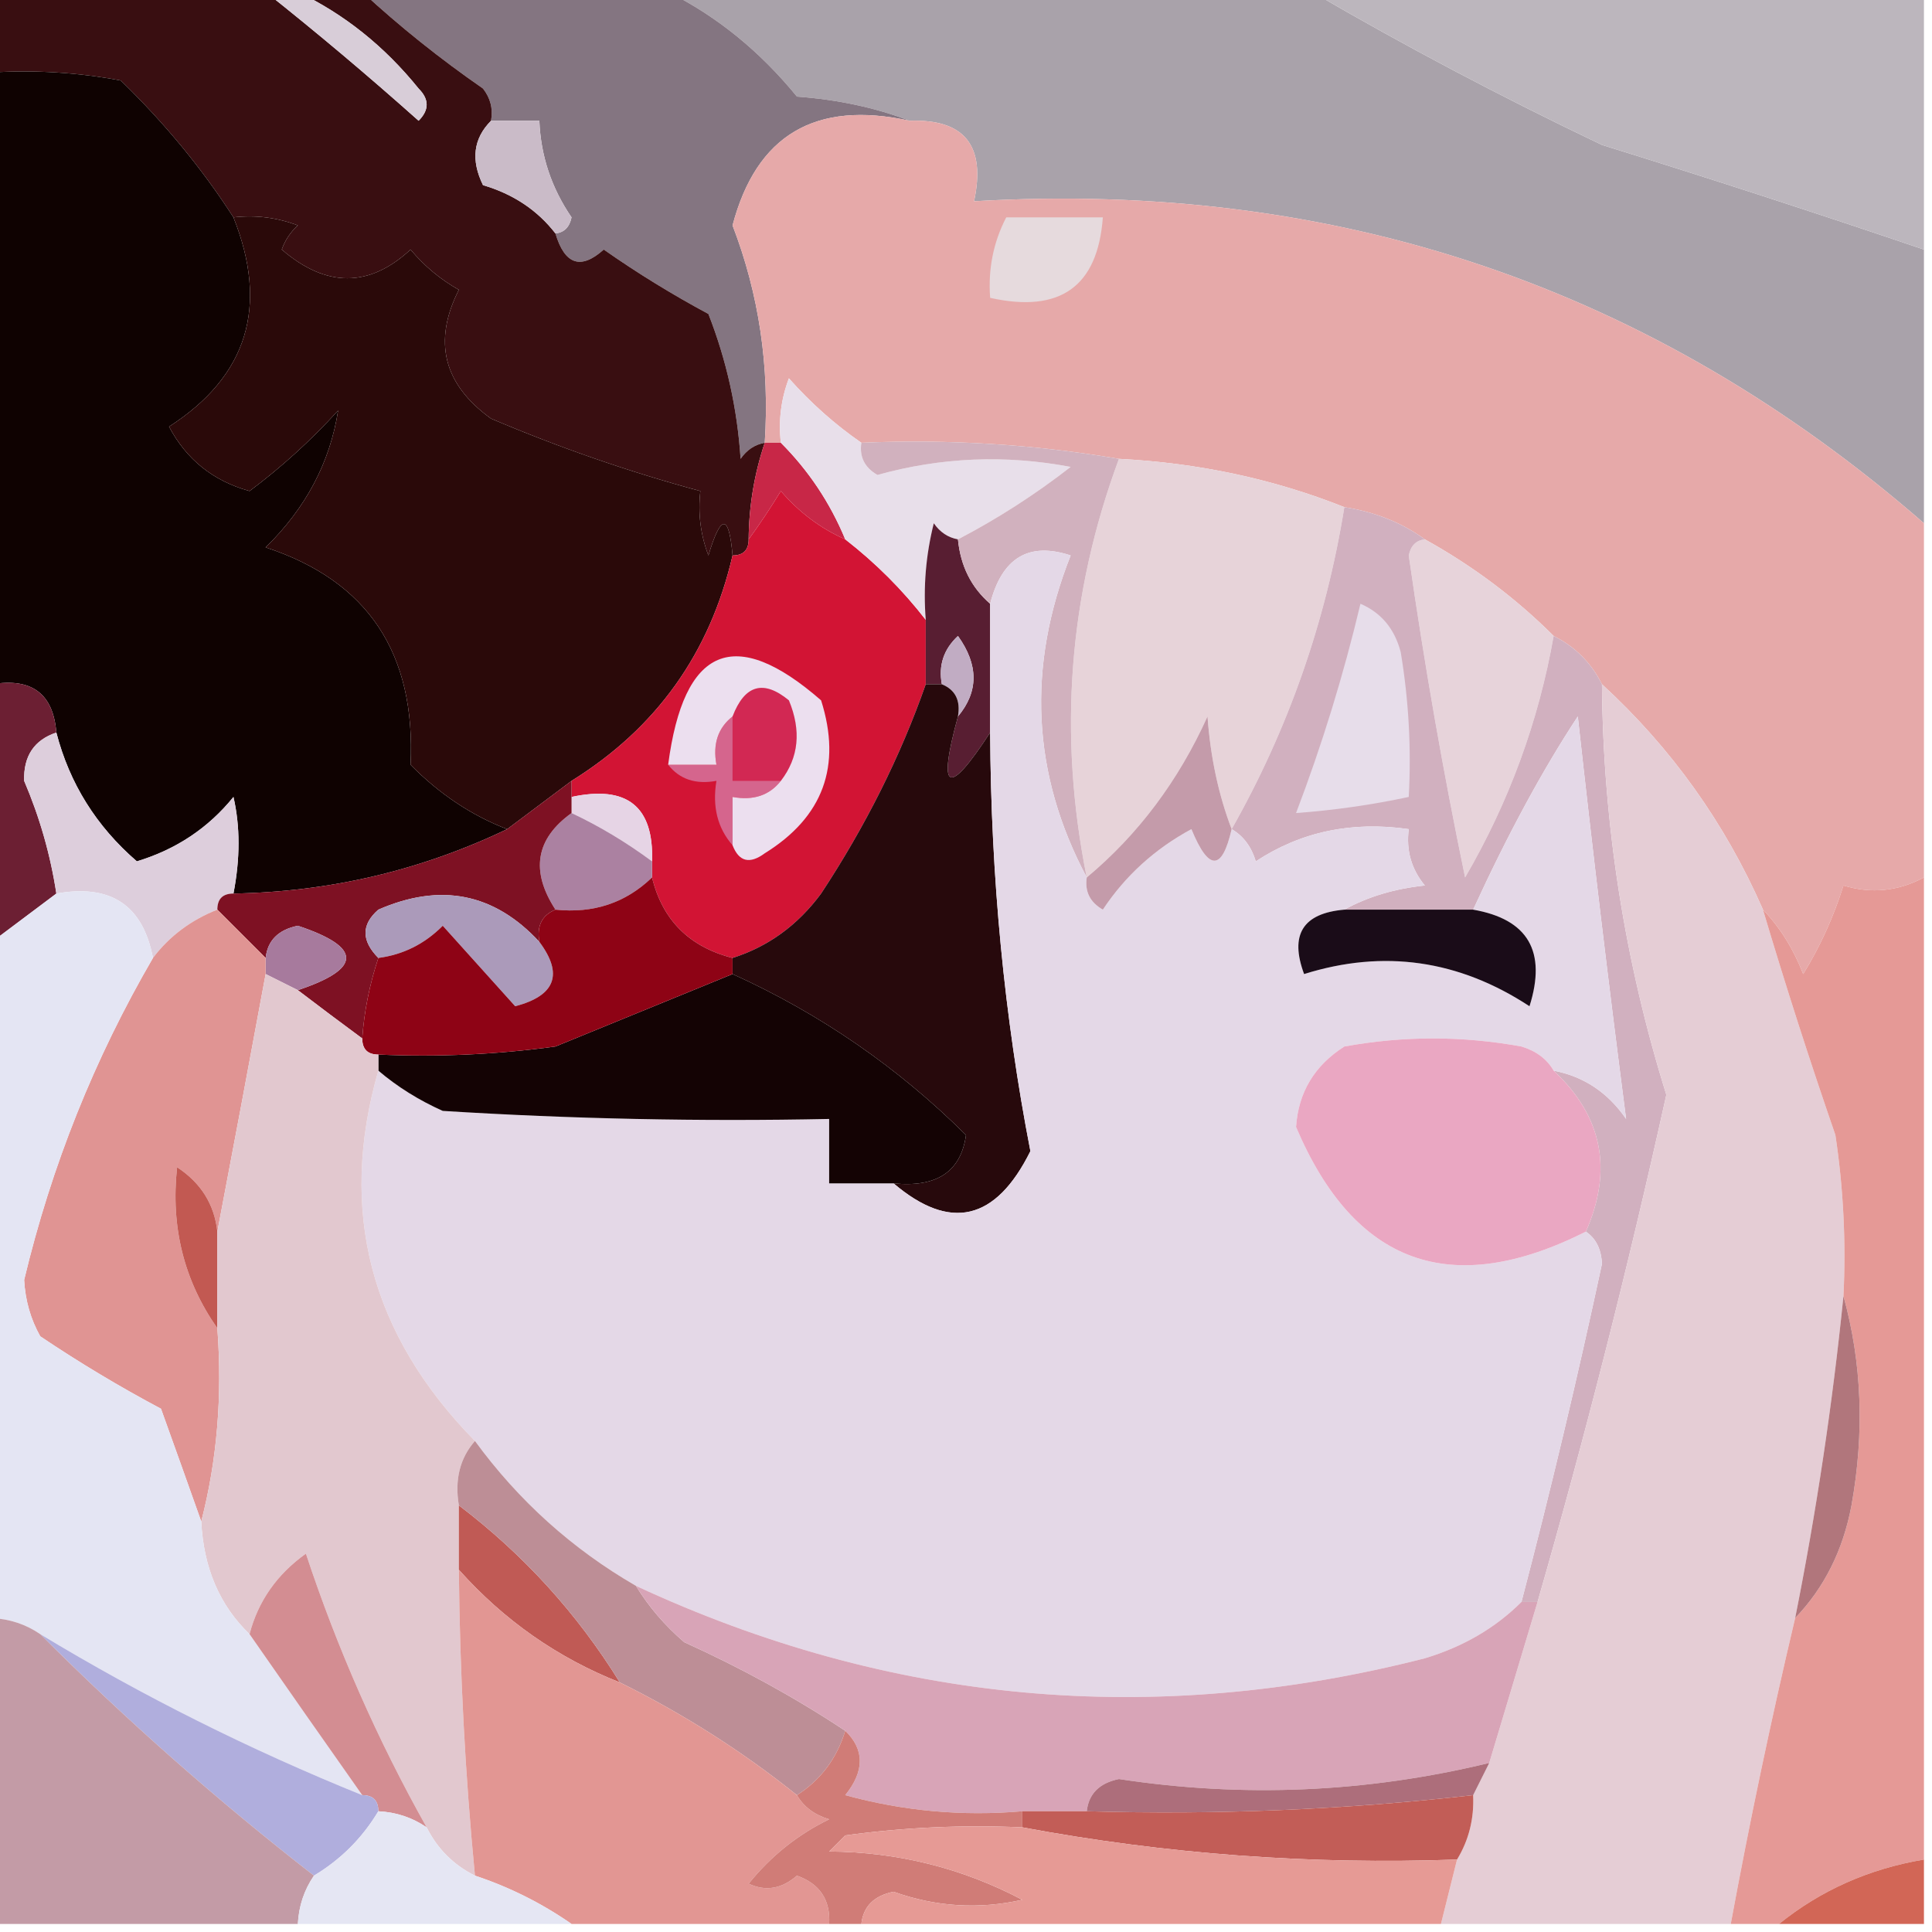
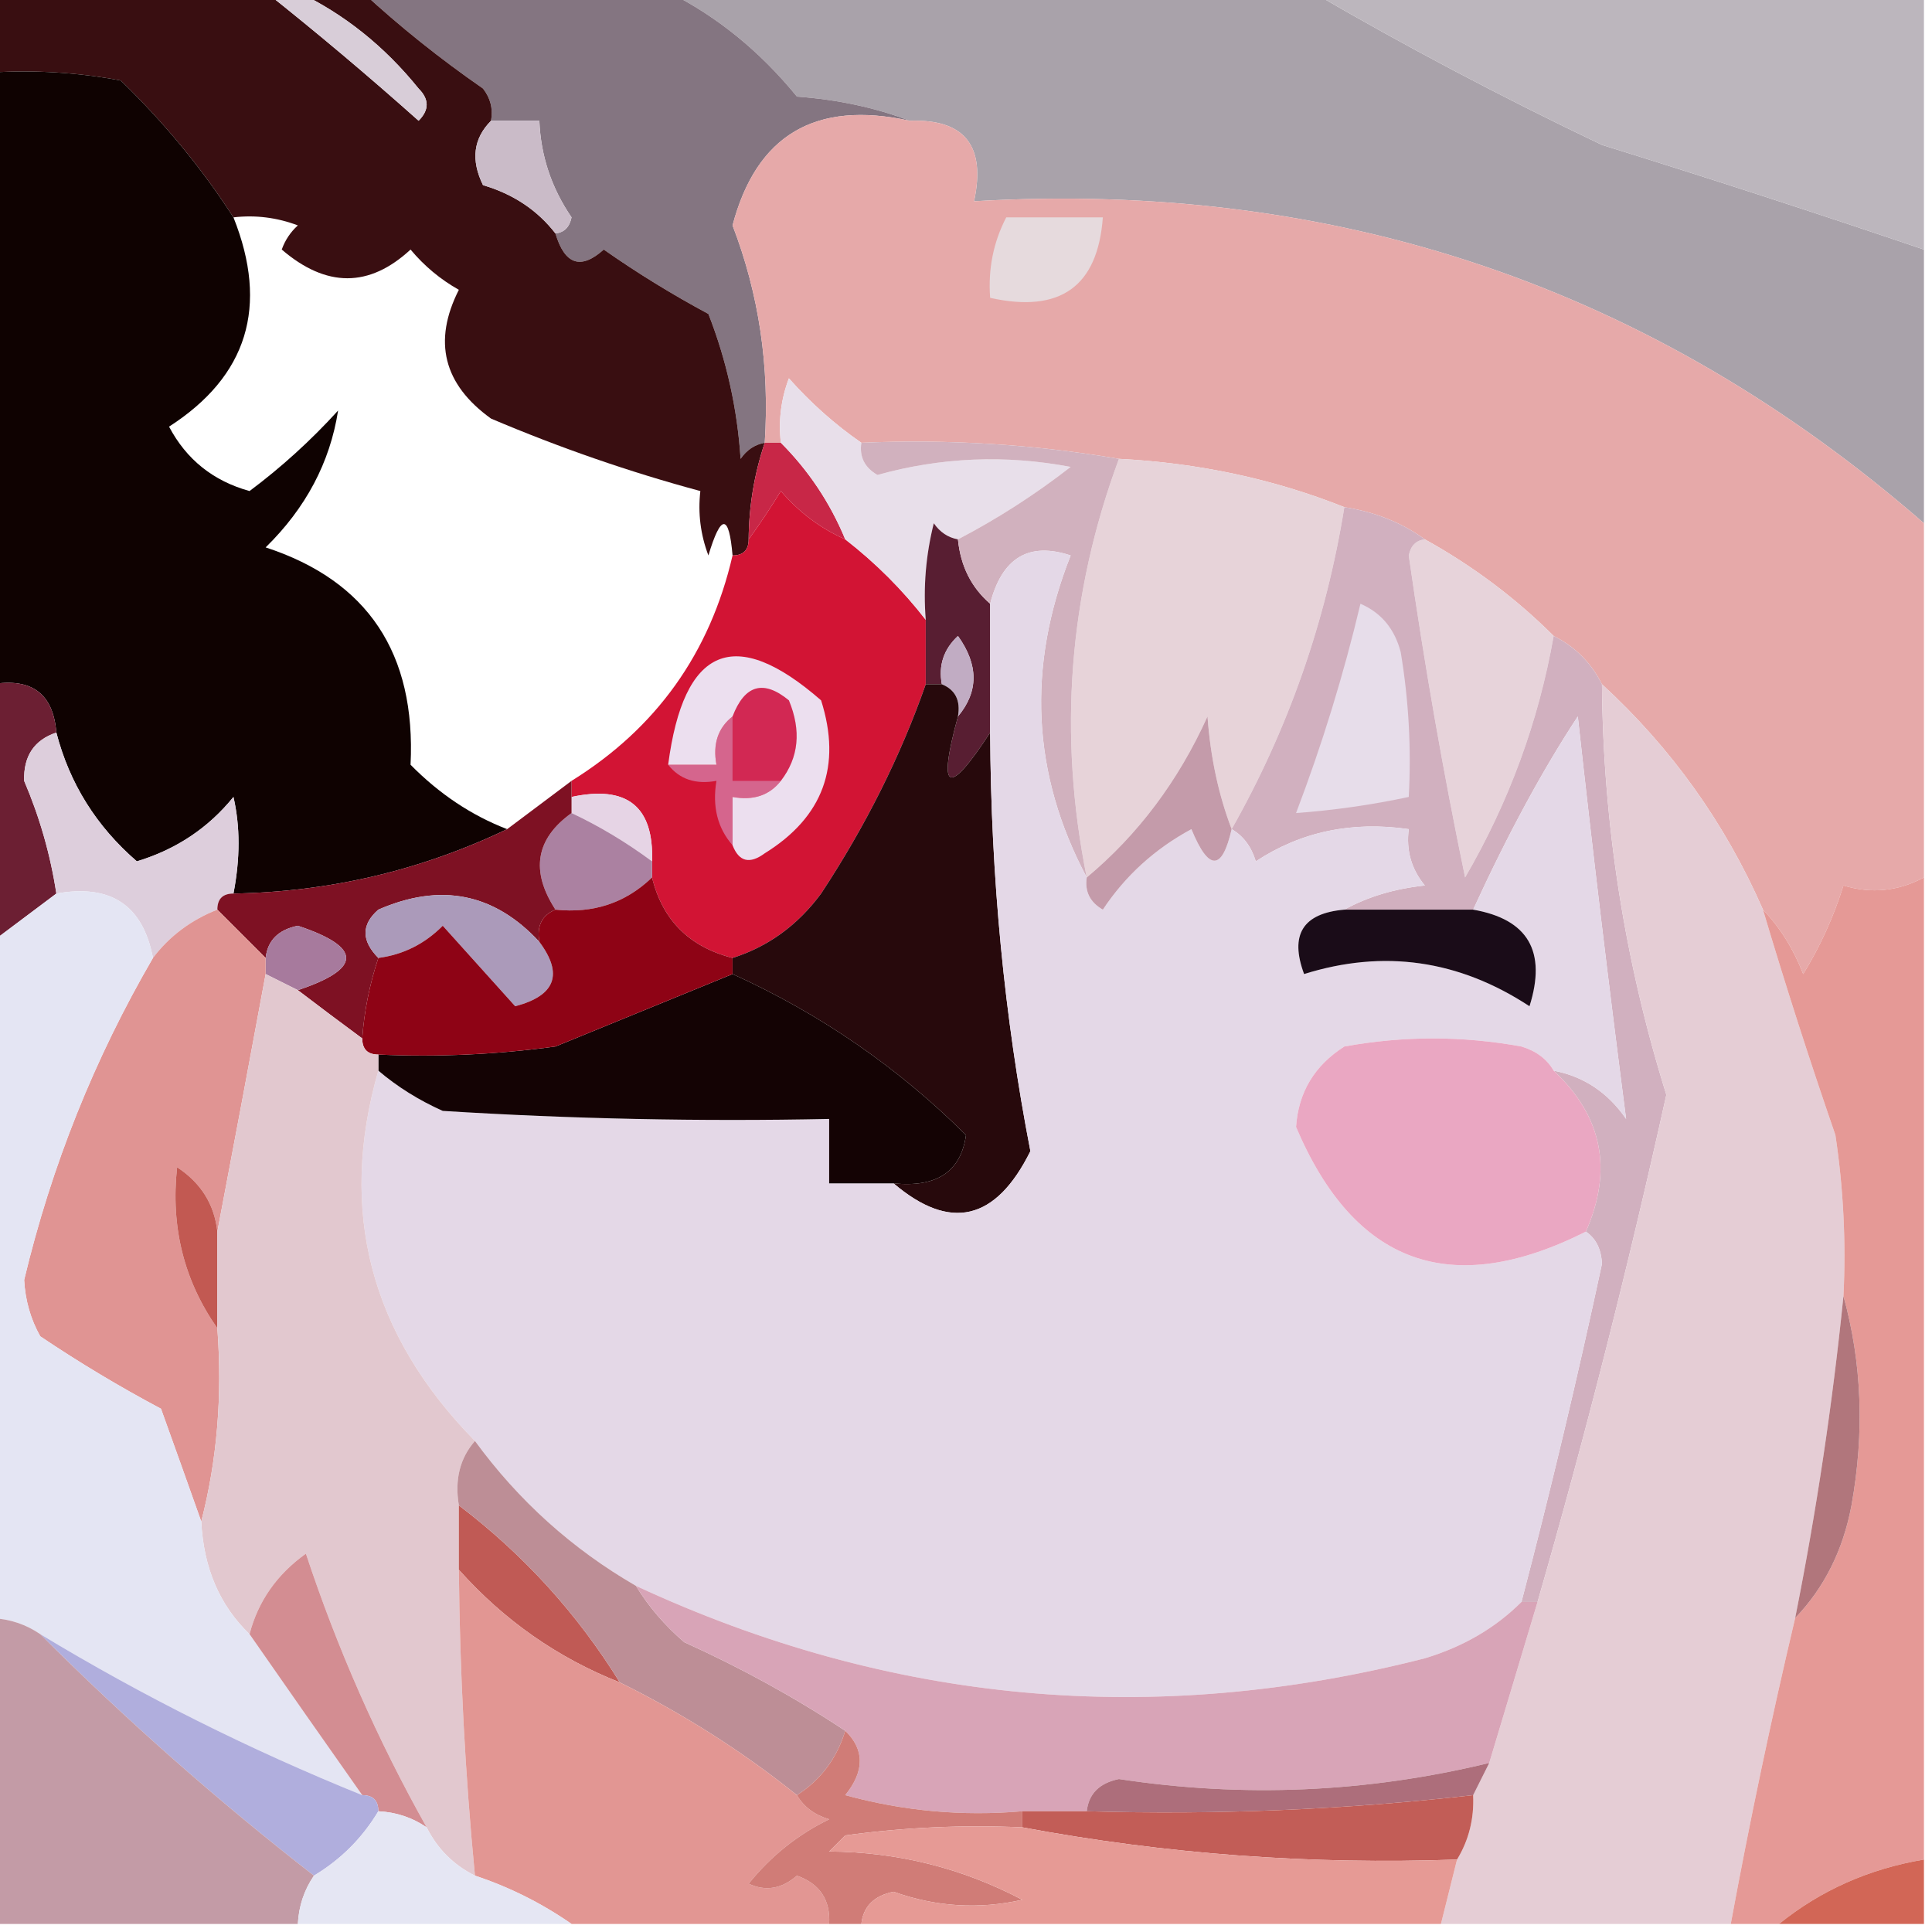
<svg xmlns="http://www.w3.org/2000/svg" version="1.1" width="120px" height="120px" style="shape-rendering:geometricPrecision; text-rendering:geometricPrecision; image-rendering:optimizeQuality; fill-rule:evenodd; clip-rule:evenodd">
  <g>
    <path style="opacity:1" fill="#a9a2aa" d="M 41.5,-0.5 C 54.833,-0.5 68.167,-0.5 81.5,-0.5C 87.256,2.855 93.256,6.022 99.5,9C 106.202,11.081 112.869,13.248 119.5,15.5C 119.5,21.167 119.5,26.833 119.5,32.5C 102.67,17.852 83.003,11.185 60.5,12.5C 61.244,9.05 59.91,7.384 56.5,7.5C 54.369,6.686 52.036,6.186 49.5,6C 47.201,3.183 44.535,1.017 41.5,-0.5 Z" />
  </g>
  <g>
    <path style="opacity:1" fill="#847581" d="M 22.5,-0.5 C 28.833,-0.5 35.167,-0.5 41.5,-0.5C 44.535,1.017 47.201,3.183 49.5,6C 52.036,6.186 54.369,6.686 56.5,7.5C 50.648,6.215 46.981,8.382 45.5,14C 47.145,18.277 47.811,22.777 47.5,27.5C 46.883,27.611 46.383,27.944 46,28.5C 45.794,25.377 45.127,22.377 44,19.5C 41.75,18.292 39.583,16.959 37.5,15.5C 36.078,16.777 35.078,16.444 34.5,14.5C 35.043,14.44 35.376,14.107 35.5,13.5C 34.253,11.677 33.586,9.677 33.5,7.5C 32.5,7.5 31.5,7.5 30.5,7.5C 30.631,6.761 30.464,6.094 30,5.5C 27.312,3.636 24.812,1.636 22.5,-0.5 Z" />
  </g>
  <g>
    <path style="opacity:1" fill="#bcb6bd" d="M 81.5,-0.5 C 94.167,-0.5 106.833,-0.5 119.5,-0.5C 119.5,4.833 119.5,10.167 119.5,15.5C 112.869,13.248 106.202,11.081 99.5,9C 93.256,6.022 87.256,2.855 81.5,-0.5 Z" />
  </g>
  <g>
    <path style="opacity:1" fill="#390e11" d="M -0.5,-0.5 C 5.167,-0.5 10.833,-0.5 16.5,-0.5C 19.688,2.03 22.855,4.696 26,7.5C 26.667,6.833 26.667,6.167 26,5.5C 23.886,2.879 21.386,0.879 18.5,-0.5C 19.833,-0.5 21.167,-0.5 22.5,-0.5C 24.812,1.636 27.312,3.636 30,5.5C 30.464,6.094 30.631,6.761 30.5,7.5C 29.402,8.601 29.235,9.934 30,11.5C 31.878,12.053 33.378,13.053 34.5,14.5C 35.078,16.444 36.078,16.777 37.5,15.5C 39.583,16.959 41.75,18.292 44,19.5C 45.127,22.377 45.794,25.377 46,28.5C 46.383,27.944 46.883,27.611 47.5,27.5C 46.85,29.435 46.517,31.435 46.5,33.5C 46.5,34.167 46.167,34.5 45.5,34.5C 45.279,31.903 44.779,31.903 44,34.5C 43.51,33.207 43.343,31.873 43.5,30.5C 39.119,29.32 34.786,27.82 30.5,26C 27.542,23.872 26.876,21.206 28.5,18C 27.354,17.355 26.354,16.522 25.5,15.5C 22.934,17.877 20.267,17.877 17.5,15.5C 17.709,14.914 18.043,14.414 18.5,14C 17.207,13.51 15.873,13.343 14.5,13.5C 12.544,10.461 10.21,7.628 7.5,5C 4.854,4.503 2.187,4.336 -0.5,4.5C -0.5,2.833 -0.5,1.167 -0.5,-0.5 Z" />
  </g>
  <g>
    <path style="opacity:1" fill="#d8cdd8" d="M 16.5,-0.5 C 17.167,-0.5 17.833,-0.5 18.5,-0.5C 21.386,0.879 23.886,2.879 26,5.5C 26.667,6.167 26.667,6.833 26,7.5C 22.855,4.696 19.688,2.03 16.5,-0.5 Z" />
  </g>
  <g>
    <path style="opacity:1" fill="#cabbc8" d="M 30.5,7.5 C 31.5,7.5 32.5,7.5 33.5,7.5C 33.586,9.677 34.253,11.677 35.5,13.5C 35.376,14.107 35.043,14.44 34.5,14.5C 33.378,13.053 31.878,12.053 30,11.5C 29.235,9.934 29.402,8.601 30.5,7.5 Z" />
  </g>
  <g>
    <path style="opacity:1" fill="#e6a9a9" d="M 56.5,7.5 C 59.91,7.384 61.244,9.05 60.5,12.5C 83.003,11.185 102.67,17.852 119.5,32.5C 119.5,39.833 119.5,47.167 119.5,54.5C 117.894,55.359 116.227,55.526 114.5,55C 113.89,56.947 113.057,58.781 112,60.5C 111.392,58.934 110.558,57.6 109.5,56.5C 107.148,51.129 103.815,46.462 99.5,42.5C 98.833,41.167 97.833,40.167 96.5,39.5C 94.14,37.147 91.474,35.147 88.5,33.5C 87.07,32.462 85.403,31.796 83.5,31.5C 79.111,29.754 74.444,28.754 69.5,28.5C 64.228,27.6 58.895,27.267 53.5,27.5C 51.871,26.375 50.371,25.041 49,23.5C 48.51,24.793 48.343,26.127 48.5,27.5C 48.167,27.5 47.833,27.5 47.5,27.5C 47.811,22.777 47.145,18.277 45.5,14C 46.981,8.382 50.648,6.215 56.5,7.5 Z" />
  </g>
  <g>
    <path style="opacity:1" fill="#e6dadd" d="M 62.5,13.5 C 64.5,13.5 66.5,13.5 68.5,13.5C 68.185,17.8 65.851,19.467 61.5,18.5C 61.366,16.709 61.699,15.042 62.5,13.5 Z" />
  </g>
  <g>
    <path style="opacity:1" fill="#0f0201" d="M -0.5,4.5 C 2.187,4.336 4.854,4.503 7.5,5C 10.21,7.628 12.544,10.461 14.5,13.5C 16.705,19.03 15.372,23.363 10.5,26.5C 11.579,28.543 13.246,29.876 15.5,30.5C 17.483,29.018 19.316,27.351 21,25.5C 20.498,28.719 18.998,31.552 16.5,34C 22.839,36.073 25.839,40.573 25.5,47.5C 27.29,49.316 29.29,50.649 31.5,51.5C 26.136,54.065 20.469,55.398 14.5,55.5C 14.92,53.326 14.92,51.326 14.5,49.5C 12.94,51.429 10.94,52.762 8.5,53.5C 5.984,51.327 4.317,48.66 3.5,45.5C 3.306,43.088 1.973,42.088 -0.5,42.5C -0.5,29.833 -0.5,17.167 -0.5,4.5 Z" />
  </g>
  <g>
-     <path style="opacity:1" fill="#2a0909" d="M 14.5,13.5 C 15.873,13.343 17.207,13.51 18.5,14C 18.043,14.414 17.709,14.914 17.5,15.5C 20.267,17.877 22.934,17.877 25.5,15.5C 26.354,16.522 27.354,17.355 28.5,18C 26.876,21.206 27.542,23.872 30.5,26C 34.786,27.82 39.119,29.32 43.5,30.5C 43.343,31.873 43.51,33.207 44,34.5C 44.779,31.903 45.279,31.903 45.5,34.5C 44.099,40.564 40.766,45.231 35.5,48.5C 34.167,49.5 32.833,50.5 31.5,51.5C 29.29,50.649 27.29,49.316 25.5,47.5C 25.839,40.573 22.839,36.073 16.5,34C 18.998,31.552 20.498,28.719 21,25.5C 19.316,27.351 17.483,29.018 15.5,30.5C 13.246,29.876 11.579,28.543 10.5,26.5C 15.372,23.363 16.705,19.03 14.5,13.5 Z" />
-   </g>
+     </g>
  <g>
    <path style="opacity:1" fill="#c82747" d="M 47.5,27.5 C 47.833,27.5 48.167,27.5 48.5,27.5C 50.225,29.228 51.559,31.228 52.5,33.5C 50.975,32.826 49.642,31.826 48.5,30.5C 47.824,31.602 47.158,32.602 46.5,33.5C 46.517,31.435 46.85,29.435 47.5,27.5 Z" />
  </g>
  <g>
    <path style="opacity:1" fill="#d21434" d="M 52.5,33.5 C 54.395,34.973 56.061,36.64 57.5,38.5C 57.5,39.833 57.5,41.167 57.5,42.5C 55.935,46.964 53.768,51.297 51,55.5C 49.549,57.464 47.716,58.797 45.5,59.5C 42.811,58.811 41.144,57.144 40.5,54.5C 40.5,54.167 40.5,53.833 40.5,53.5C 40.616,50.09 38.95,48.756 35.5,49.5C 35.5,49.167 35.5,48.833 35.5,48.5C 40.766,45.231 44.099,40.564 45.5,34.5C 46.167,34.5 46.5,34.167 46.5,33.5C 47.158,32.602 47.824,31.602 48.5,30.5C 49.642,31.826 50.975,32.826 52.5,33.5 Z" />
  </g>
  <g>
    <path style="opacity:1" fill="#e8dfea" d="M 53.5,27.5 C 53.369,28.376 53.703,29.043 54.5,29.5C 58.443,28.4 62.443,28.233 66.5,29C 64.283,30.724 61.95,32.224 59.5,33.5C 58.883,33.389 58.383,33.056 58,32.5C 57.505,34.473 57.338,36.473 57.5,38.5C 56.061,36.64 54.395,34.973 52.5,33.5C 51.559,31.228 50.225,29.228 48.5,27.5C 48.343,26.127 48.51,24.793 49,23.5C 50.371,25.041 51.871,26.375 53.5,27.5 Z" />
  </g>
  <g>
    <path style="opacity:1" fill="#e7d3d9" d="M 69.5,28.5 C 74.444,28.754 79.111,29.754 83.5,31.5C 82.348,38.625 80.014,45.292 76.5,51.5C 75.686,49.369 75.186,47.036 75,44.5C 73.188,48.508 70.688,51.841 67.5,54.5C 65.707,45.598 66.374,36.931 69.5,28.5 Z" />
  </g>
  <g>
    <path style="opacity:1" fill="#581e32" d="M 59.5,33.5 C 59.66,35.153 60.326,36.486 61.5,37.5C 61.5,40.167 61.5,42.833 61.5,45.5C 58.882,49.525 58.215,49.191 59.5,44.5C 60.788,42.965 60.788,41.298 59.5,39.5C 58.614,40.325 58.281,41.325 58.5,42.5C 58.167,42.5 57.833,42.5 57.5,42.5C 57.5,41.167 57.5,39.833 57.5,38.5C 57.338,36.473 57.505,34.473 58,32.5C 58.383,33.056 58.883,33.389 59.5,33.5 Z" />
  </g>
  <g>
    <path style="opacity:1" fill="#e7d3da" d="M 88.5,33.5 C 91.474,35.147 94.14,37.147 96.5,39.5C 95.563,44.811 93.729,49.811 91,54.5C 89.639,47.942 88.472,41.276 87.5,34.5C 87.624,33.893 87.957,33.56 88.5,33.5 Z" />
  </g>
  <g>
    <path style="opacity:1" fill="#c1acc3" d="M 59.5,44.5 C 59.672,43.508 59.338,42.842 58.5,42.5C 58.281,41.325 58.614,40.325 59.5,39.5C 60.788,41.298 60.788,42.965 59.5,44.5 Z" />
  </g>
  <g>
    <path style="opacity:1" fill="#d1b1be" d="M 53.5,27.5 C 58.895,27.267 64.228,27.6 69.5,28.5C 66.374,36.931 65.707,45.598 67.5,54.5C 64.09,48.093 63.757,41.426 66.5,34.5C 63.904,33.639 62.237,34.639 61.5,37.5C 60.326,36.486 59.66,35.153 59.5,33.5C 61.95,32.224 64.283,30.724 66.5,29C 62.443,28.233 58.443,28.4 54.5,29.5C 53.703,29.043 53.369,28.376 53.5,27.5 Z" />
  </g>
  <g>
    <path style="opacity:1" fill="#d22853" d="M 48.5,48.5 C 47.5,48.5 46.5,48.5 45.5,48.5C 45.5,47.167 45.5,45.833 45.5,44.5C 46.255,42.534 47.421,42.2 49,43.5C 49.78,45.387 49.613,47.054 48.5,48.5 Z" />
  </g>
  <g>
    <path style="opacity:1" fill="#d5658d" d="M 45.5,44.5 C 45.5,45.833 45.5,47.167 45.5,48.5C 46.5,48.5 47.5,48.5 48.5,48.5C 47.791,49.404 46.791,49.737 45.5,49.5C 45.5,50.5 45.5,51.5 45.5,52.5C 44.566,51.432 44.232,50.099 44.5,48.5C 43.209,48.737 42.209,48.404 41.5,47.5C 42.5,47.5 43.5,47.5 44.5,47.5C 44.263,46.209 44.596,45.209 45.5,44.5 Z" />
  </g>
  <g>
    <path style="opacity:1" fill="#ecdfef" d="M 45.5,52.5 C 45.5,51.5 45.5,50.5 45.5,49.5C 46.791,49.737 47.791,49.404 48.5,48.5C 49.613,47.054 49.78,45.387 49,43.5C 47.421,42.2 46.255,42.534 45.5,44.5C 44.596,45.209 44.263,46.209 44.5,47.5C 43.5,47.5 42.5,47.5 41.5,47.5C 42.464,40.15 45.63,38.816 51,43.5C 52.293,47.582 51.127,50.749 47.5,53C 46.563,53.692 45.897,53.525 45.5,52.5 Z" />
  </g>
  <g>
    <path style="opacity:1" fill="#e6d4e5" d="M 35.5,49.5 C 38.95,48.756 40.616,50.09 40.5,53.5C 38.887,52.308 37.22,51.308 35.5,50.5C 35.5,50.167 35.5,49.833 35.5,49.5 Z" />
  </g>
  <g>
    <path style="opacity:1" fill="#6c1f33" d="M -0.5,42.5 C 1.973,42.088 3.306,43.088 3.5,45.5C 2.12,45.962 1.453,46.962 1.5,48.5C 2.467,50.762 3.134,53.095 3.5,55.5C 2.167,56.5 0.833,57.5 -0.5,58.5C -0.5,53.167 -0.5,47.833 -0.5,42.5 Z" />
  </g>
  <g>
    <path style="opacity:1" fill="#ddcedc" d="M 3.5,45.5 C 4.317,48.66 5.984,51.327 8.5,53.5C 10.94,52.762 12.94,51.429 14.5,49.5C 14.92,51.326 14.92,53.326 14.5,55.5C 13.833,55.5 13.5,55.833 13.5,56.5C 11.86,57.147 10.526,58.147 9.5,59.5C 8.878,56.224 6.878,54.891 3.5,55.5C 3.134,53.095 2.467,50.762 1.5,48.5C 1.453,46.962 2.12,45.962 3.5,45.5 Z" />
  </g>
  <g>
    <path style="opacity:1" fill="#ab81a1" d="M 35.5,50.5 C 37.22,51.308 38.887,52.308 40.5,53.5C 40.5,53.833 40.5,54.167 40.5,54.5C 38.858,56.081 36.858,56.748 34.5,56.5C 32.938,54.099 33.271,52.099 35.5,50.5 Z" />
  </g>
  <g>
    <path style="opacity:1" fill="#7e1123" d="M 35.5,48.5 C 35.5,48.833 35.5,49.167 35.5,49.5C 35.5,49.833 35.5,50.167 35.5,50.5C 33.271,52.099 32.938,54.099 34.5,56.5C 33.662,56.842 33.328,57.508 33.5,58.5C 30.703,55.476 27.369,54.81 23.5,56.5C 22.438,57.425 22.438,58.425 23.5,59.5C 22.952,61.15 22.619,62.817 22.5,64.5C 21.128,63.488 19.795,62.488 18.5,61.5C 22.499,60.165 22.499,58.832 18.5,57.5C 17.287,57.747 16.62,58.414 16.5,59.5C 15.5,58.5 14.5,57.5 13.5,56.5C 13.5,55.833 13.833,55.5 14.5,55.5C 20.469,55.398 26.136,54.065 31.5,51.5C 32.833,50.5 34.167,49.5 35.5,48.5 Z" />
  </g>
  <g>
    <path style="opacity:1" fill="#a77a9d" d="M 18.5,61.5 C 17.833,61.167 17.167,60.833 16.5,60.5C 16.5,60.167 16.5,59.833 16.5,59.5C 16.62,58.414 17.287,57.747 18.5,57.5C 22.499,58.832 22.499,60.165 18.5,61.5 Z" />
  </g>
  <g>
    <path style="opacity:1" fill="#27090c" d="M 57.5,42.5 C 57.833,42.5 58.167,42.5 58.5,42.5C 59.338,42.842 59.672,43.508 59.5,44.5C 58.215,49.191 58.882,49.525 61.5,45.5C 61.548,54.492 62.381,63.159 64,71.5C 61.854,75.827 59.021,76.494 55.5,73.5C 58.183,73.773 59.683,72.773 60,70.5C 55.784,66.306 50.951,62.972 45.5,60.5C 45.5,60.167 45.5,59.833 45.5,59.5C 47.716,58.797 49.549,57.464 51,55.5C 53.768,51.297 55.935,46.964 57.5,42.5 Z" />
  </g>
  <g>
    <path style="opacity:1" fill="#d1b0bf" d="M 83.5,31.5 C 85.403,31.796 87.07,32.462 88.5,33.5C 87.957,33.56 87.624,33.893 87.5,34.5C 88.472,41.276 89.639,47.942 91,54.5C 93.729,49.811 95.563,44.811 96.5,39.5C 97.833,40.167 98.833,41.167 99.5,42.5C 99.576,51.201 100.91,59.701 103.5,68C 101.133,78.698 98.467,89.198 95.5,99.5C 95.167,99.5 94.833,99.5 94.5,99.5C 96.32,92.555 97.986,85.555 99.5,78.5C 99.457,77.584 99.124,76.917 98.5,76.5C 100.195,72.664 99.528,69.33 96.5,66.5C 98.371,66.859 99.871,67.859 101,69.5C 99.926,61.242 98.926,52.909 98,44.5C 95.829,47.793 93.662,51.793 91.5,56.5C 88.833,56.5 86.167,56.5 83.5,56.5C 84.952,55.698 86.618,55.198 88.5,55C 87.663,53.989 87.33,52.822 87.5,51.5C 83.97,50.989 80.804,51.656 78,53.5C 77.722,52.584 77.222,51.917 76.5,51.5C 80.014,45.292 82.348,38.625 83.5,31.5 Z" />
  </g>
  <g>
    <path style="opacity:1" fill="#e7ddea" d="M 84.5,37.5 C 85.79,38.058 86.623,39.058 87,40.5C 87.498,43.482 87.665,46.482 87.5,49.5C 85.194,49.993 82.861,50.326 80.5,50.5C 82.113,46.268 83.447,41.935 84.5,37.5 Z" />
  </g>
  <g>
    <path style="opacity:1" fill="#ab9aba" d="M 33.5,58.5 C 35,60.509 34.5,61.842 32,62.5C 30.498,60.825 28.998,59.159 27.5,57.5C 26.378,58.63 25.044,59.297 23.5,59.5C 22.438,58.425 22.438,57.425 23.5,56.5C 27.369,54.81 30.703,55.476 33.5,58.5 Z" />
  </g>
  <g>
    <path style="opacity:1" fill="#e4d8e7" d="M 67.5,54.5 C 67.369,55.376 67.703,56.043 68.5,56.5C 69.897,54.394 71.73,52.727 74,51.5C 75.071,54.112 75.904,54.112 76.5,51.5C 77.222,51.917 77.722,52.584 78,53.5C 80.804,51.656 83.97,50.989 87.5,51.5C 87.33,52.822 87.663,53.989 88.5,55C 86.618,55.198 84.952,55.698 83.5,56.5C 80.924,56.722 80.09,58.055 81,60.5C 85.941,58.952 90.608,59.618 95,62.5C 96.076,59.094 94.91,57.094 91.5,56.5C 93.662,51.793 95.829,47.793 98,44.5C 98.926,52.909 99.926,61.242 101,69.5C 99.871,67.859 98.371,66.859 96.5,66.5C 96.082,65.778 95.416,65.278 94.5,65C 90.833,64.333 87.167,64.333 83.5,65C 81.643,66.182 80.643,67.849 80.5,70C 84.131,78.546 90.131,80.713 98.5,76.5C 99.124,76.917 99.457,77.584 99.5,78.5C 97.986,85.555 96.32,92.555 94.5,99.5C 92.879,101.117 90.879,102.284 88.5,103C 71.602,107.322 55.269,105.822 39.5,98.5C 35.544,96.212 32.211,93.212 29.5,89.5C 22.992,82.871 20.992,75.205 23.5,66.5C 24.683,67.504 26.016,68.338 27.5,69C 35.493,69.5 43.493,69.666 51.5,69.5C 51.5,70.833 51.5,72.167 51.5,73.5C 52.833,73.5 54.167,73.5 55.5,73.5C 59.021,76.494 61.854,75.827 64,71.5C 62.381,63.159 61.548,54.492 61.5,45.5C 61.5,42.833 61.5,40.167 61.5,37.5C 62.237,34.639 63.904,33.639 66.5,34.5C 63.757,41.426 64.09,48.093 67.5,54.5 Z" />
  </g>
  <g>
    <path style="opacity:1" fill="#1a0c18" d="M 83.5,56.5 C 86.167,56.5 88.833,56.5 91.5,56.5C 94.91,57.094 96.076,59.094 95,62.5C 90.608,59.618 85.941,58.952 81,60.5C 80.09,58.055 80.924,56.722 83.5,56.5 Z" />
  </g>
  <g>
    <path style="opacity:1" fill="#c49baa" d="M 76.5,51.5 C 75.904,54.112 75.071,54.112 74,51.5C 71.73,52.727 69.897,54.394 68.5,56.5C 67.703,56.043 67.369,55.376 67.5,54.5C 70.688,51.841 73.188,48.508 75,44.5C 75.186,47.036 75.686,49.369 76.5,51.5 Z" />
  </g>
  <g>
    <path style="opacity:1" fill="#140304" d="M 45.5,60.5 C 50.951,62.972 55.784,66.306 60,70.5C 59.683,72.773 58.183,73.773 55.5,73.5C 54.167,73.5 52.833,73.5 51.5,73.5C 51.5,72.167 51.5,70.833 51.5,69.5C 43.493,69.666 35.493,69.5 27.5,69C 26.016,68.338 24.683,67.504 23.5,66.5C 23.5,66.167 23.5,65.833 23.5,65.5C 27.182,65.665 30.848,65.499 34.5,65C 38.188,63.487 41.855,61.987 45.5,60.5 Z" />
  </g>
  <g>
    <path style="opacity:1" fill="#8e0315" d="M 40.5,54.5 C 41.144,57.144 42.811,58.811 45.5,59.5C 45.5,59.833 45.5,60.167 45.5,60.5C 41.855,61.987 38.188,63.487 34.5,65C 30.848,65.499 27.182,65.665 23.5,65.5C 22.833,65.5 22.5,65.167 22.5,64.5C 22.619,62.817 22.952,61.15 23.5,59.5C 25.044,59.297 26.378,58.63 27.5,57.5C 28.998,59.159 30.498,60.825 32,62.5C 34.5,61.842 35,60.509 33.5,58.5C 33.328,57.508 33.662,56.842 34.5,56.5C 36.858,56.748 38.858,56.081 40.5,54.5 Z" />
  </g>
  <g>
    <path style="opacity:1" fill="#eaa7c2" d="M 96.5,66.5 C 99.528,69.33 100.195,72.664 98.5,76.5C 90.131,80.713 84.131,78.546 80.5,70C 80.643,67.849 81.643,66.182 83.5,65C 87.167,64.333 90.833,64.333 94.5,65C 95.416,65.278 96.082,65.778 96.5,66.5 Z" />
  </g>
  <g>
    <path style="opacity:1" fill="#e09493" d="M 13.5,56.5 C 14.5,57.5 15.5,58.5 16.5,59.5C 16.5,59.833 16.5,60.167 16.5,60.5C 15.492,65.961 14.492,71.294 13.5,76.5C 13.315,74.804 12.481,73.471 11,72.5C 10.594,76.21 11.428,79.544 13.5,82.5C 13.817,86.702 13.483,90.702 12.5,94.5C 11.681,92.188 10.847,89.854 10,87.5C 7.417,86.126 4.917,84.626 2.5,83C 1.903,81.938 1.57,80.772 1.5,79.5C 3.19,72.429 5.856,65.762 9.5,59.5C 10.526,58.147 11.86,57.147 13.5,56.5 Z" />
  </g>
  <g>
    <path style="opacity:1" fill="#c25952" d="M 13.5,76.5 C 13.5,78.5 13.5,80.5 13.5,82.5C 11.428,79.544 10.594,76.21 11,72.5C 12.481,73.471 13.315,74.804 13.5,76.5 Z" />
  </g>
  <g>
    <path style="opacity:1" fill="#e5cdd5" d="M 99.5,42.5 C 103.815,46.462 107.148,51.129 109.5,56.5C 110.889,61.168 112.389,65.835 114,70.5C 114.498,73.817 114.665,77.15 114.5,80.5C 113.819,87.22 112.819,93.887 111.5,100.5C 110.008,106.8 108.675,113.134 107.5,119.5C 101.5,119.5 95.5,119.5 89.5,119.5C 89.833,118.167 90.167,116.833 90.5,115.5C 91.234,114.292 91.567,112.959 91.5,111.5C 91.833,110.833 92.167,110.167 92.5,109.5C 93.507,106.156 94.507,102.823 95.5,99.5C 98.467,89.198 101.133,78.698 103.5,68C 100.91,59.701 99.576,51.201 99.5,42.5 Z" />
  </g>
  <g>
    <path style="opacity:1" fill="#e59996" d="M 119.5,54.5 C 119.5,74.833 119.5,95.167 119.5,115.5C 116.088,116.075 113.088,117.408 110.5,119.5C 109.5,119.5 108.5,119.5 107.5,119.5C 108.675,113.134 110.008,106.8 111.5,100.5C 113.311,98.615 114.478,96.281 115,93.5C 115.814,88.98 115.647,84.646 114.5,80.5C 114.665,77.15 114.498,73.817 114,70.5C 112.389,65.835 110.889,61.168 109.5,56.5C 110.558,57.6 111.392,58.934 112,60.5C 113.057,58.781 113.89,56.947 114.5,55C 116.227,55.526 117.894,55.359 119.5,54.5 Z" />
  </g>
  <g>
    <path style="opacity:1" fill="#e2c8cf" d="M 16.5,60.5 C 17.167,60.833 17.833,61.167 18.5,61.5C 19.795,62.488 21.128,63.488 22.5,64.5C 22.5,65.167 22.833,65.5 23.5,65.5C 23.5,65.833 23.5,66.167 23.5,66.5C 20.992,75.205 22.992,82.871 29.5,89.5C 28.566,90.568 28.232,91.901 28.5,93.5C 28.5,94.833 28.5,96.167 28.5,97.5C 28.557,103.851 28.89,110.185 29.5,116.5C 28.167,115.833 27.167,114.833 26.5,113.5C 23.457,108.08 20.957,102.413 19,96.5C 17.198,97.789 16.031,99.456 15.5,101.5C 13.643,99.719 12.643,97.385 12.5,94.5C 13.483,90.702 13.817,86.702 13.5,82.5C 13.5,80.5 13.5,78.5 13.5,76.5C 14.492,71.294 15.492,65.961 16.5,60.5 Z" />
  </g>
  <g>
    <path style="opacity:1" fill="#e4e5f3" d="M 3.5,55.5 C 6.878,54.891 8.878,56.224 9.5,59.5C 5.856,65.762 3.19,72.429 1.5,79.5C 1.57,80.772 1.903,81.938 2.5,83C 4.917,84.626 7.417,86.126 10,87.5C 10.847,89.854 11.681,92.188 12.5,94.5C 12.643,97.385 13.643,99.719 15.5,101.5C 17.801,104.81 20.134,108.143 22.5,111.5C 15.523,108.678 8.857,105.345 2.5,101.5C 1.609,100.89 0.609,100.557 -0.5,100.5C -0.5,86.5 -0.5,72.5 -0.5,58.5C 0.833,57.5 2.167,56.5 3.5,55.5 Z" />
  </g>
  <g>
    <path style="opacity:1" fill="#b1767c" d="M 114.5,80.5 C 115.647,84.646 115.814,88.98 115,93.5C 114.478,96.281 113.311,98.615 111.5,100.5C 112.819,93.887 113.819,87.22 114.5,80.5 Z" />
  </g>
  <g>
    <path style="opacity:1" fill="#c05a55" d="M 28.5,93.5 C 32.525,96.558 35.858,100.225 38.5,104.5C 34.632,102.971 31.299,100.637 28.5,97.5C 28.5,96.167 28.5,94.833 28.5,93.5 Z" />
  </g>
  <g>
    <path style="opacity:1" fill="#bd8e96" d="M 29.5,89.5 C 32.211,93.212 35.544,96.212 39.5,98.5C 40.29,99.794 41.29,100.961 42.5,102C 46.056,103.608 49.389,105.441 52.5,107.5C 51.978,109.219 50.978,110.552 49.5,111.5C 46.106,108.779 42.439,106.446 38.5,104.5C 35.858,100.225 32.525,96.558 28.5,93.5C 28.232,91.901 28.566,90.568 29.5,89.5 Z" />
  </g>
  <g>
    <path style="opacity:1" fill="#d38d92" d="M 26.5,113.5 C 25.609,112.89 24.609,112.557 23.5,112.5C 23.5,111.833 23.167,111.5 22.5,111.5C 20.134,108.143 17.801,104.81 15.5,101.5C 16.031,99.456 17.198,97.789 19,96.5C 20.957,102.413 23.457,108.08 26.5,113.5 Z" />
  </g>
  <g>
    <path style="opacity:1" fill="#d8a4b7" d="M 39.5,98.5 C 55.269,105.822 71.602,107.322 88.5,103C 90.879,102.284 92.879,101.117 94.5,99.5C 94.833,99.5 95.167,99.5 95.5,99.5C 94.507,102.823 93.507,106.156 92.5,109.5C 84.885,111.344 77.219,111.678 69.5,110.5C 68.287,110.747 67.62,111.414 67.5,112.5C 66.167,112.5 64.833,112.5 63.5,112.5C 59.774,112.823 56.107,112.489 52.5,111.5C 53.705,110.005 53.705,108.672 52.5,107.5C 49.389,105.441 46.056,103.608 42.5,102C 41.29,100.961 40.29,99.794 39.5,98.5 Z" />
  </g>
  <g>
    <path style="opacity:1" fill="#e29693" d="M 28.5,97.5 C 31.299,100.637 34.632,102.971 38.5,104.5C 42.439,106.446 46.106,108.779 49.5,111.5C 49.917,112.222 50.584,112.722 51.5,113C 49.545,113.953 47.878,115.287 46.5,117C 47.549,117.492 48.549,117.326 49.5,116.5C 50.919,117.005 51.585,118.005 51.5,119.5C 46.167,119.5 40.833,119.5 35.5,119.5C 33.629,118.203 31.629,117.203 29.5,116.5C 28.89,110.185 28.557,103.851 28.5,97.5 Z" />
  </g>
  <g>
    <path style="opacity:1" fill="#b0aedd" d="M 2.5,101.5 C 8.857,105.345 15.523,108.678 22.5,111.5C 23.167,111.5 23.5,111.833 23.5,112.5C 22.5,114.167 21.167,115.5 19.5,116.5C 13.511,111.843 7.844,106.843 2.5,101.5 Z" />
  </g>
  <g>
    <path style="opacity:1" fill="#c39ba6" d="M -0.5,100.5 C 0.609,100.557 1.609,100.89 2.5,101.5C 7.844,106.843 13.511,111.843 19.5,116.5C 18.89,117.391 18.557,118.391 18.5,119.5C 12.167,119.5 5.833,119.5 -0.5,119.5C -0.5,113.167 -0.5,106.833 -0.5,100.5 Z" />
  </g>
  <g>
    <path style="opacity:1" fill="#ad6e7b" d="M 92.5,109.5 C 92.167,110.167 91.833,110.833 91.5,111.5C 83.542,112.403 75.542,112.736 67.5,112.5C 67.62,111.414 68.287,110.747 69.5,110.5C 77.219,111.678 84.885,111.344 92.5,109.5 Z" />
  </g>
  <g>
    <path style="opacity:1" fill="#c25d57" d="M 91.5,111.5 C 91.567,112.959 91.234,114.292 90.5,115.5C 81.4,115.828 72.4,115.162 63.5,113.5C 63.5,113.167 63.5,112.833 63.5,112.5C 64.833,112.5 66.167,112.5 67.5,112.5C 75.542,112.736 83.542,112.403 91.5,111.5 Z" />
  </g>
  <g>
    <path style="opacity:1" fill="#d07c77" d="M 52.5,107.5 C 53.705,108.672 53.705,110.005 52.5,111.5C 56.107,112.489 59.774,112.823 63.5,112.5C 63.5,112.833 63.5,113.167 63.5,113.5C 59.818,113.335 56.152,113.501 52.5,114C 52.167,114.333 51.833,114.667 51.5,115C 55.768,115.031 59.768,116.031 63.5,118C 60.798,118.607 58.132,118.44 55.5,117.5C 54.287,117.747 53.62,118.414 53.5,119.5C 52.833,119.5 52.167,119.5 51.5,119.5C 51.585,118.005 50.919,117.005 49.5,116.5C 48.549,117.326 47.549,117.492 46.5,117C 47.878,115.287 49.545,113.953 51.5,113C 50.584,112.722 49.917,112.222 49.5,111.5C 50.978,110.552 51.978,109.219 52.5,107.5 Z" />
  </g>
  <g>
    <path style="opacity:1" fill="#e69a95" d="M 63.5,113.5 C 72.4,115.162 81.4,115.828 90.5,115.5C 90.167,116.833 89.833,118.167 89.5,119.5C 77.5,119.5 65.5,119.5 53.5,119.5C 53.62,118.414 54.287,117.747 55.5,117.5C 58.132,118.44 60.798,118.607 63.5,118C 59.768,116.031 55.768,115.031 51.5,115C 51.833,114.667 52.167,114.333 52.5,114C 56.152,113.501 59.818,113.335 63.5,113.5 Z" />
  </g>
  <g>
    <path style="opacity:1" fill="#d26656" d="M 119.5,115.5 C 119.5,116.833 119.5,118.167 119.5,119.5C 116.5,119.5 113.5,119.5 110.5,119.5C 113.088,117.408 116.088,116.075 119.5,115.5 Z" />
  </g>
  <g>
    <path style="opacity:1" fill="#e5e6f3" d="M 23.5,112.5 C 24.609,112.557 25.609,112.89 26.5,113.5C 27.167,114.833 28.167,115.833 29.5,116.5C 31.629,117.203 33.629,118.203 35.5,119.5C 29.833,119.5 24.167,119.5 18.5,119.5C 18.557,118.391 18.89,117.391 19.5,116.5C 21.167,115.5 22.5,114.167 23.5,112.5 Z" />
  </g>
</svg>